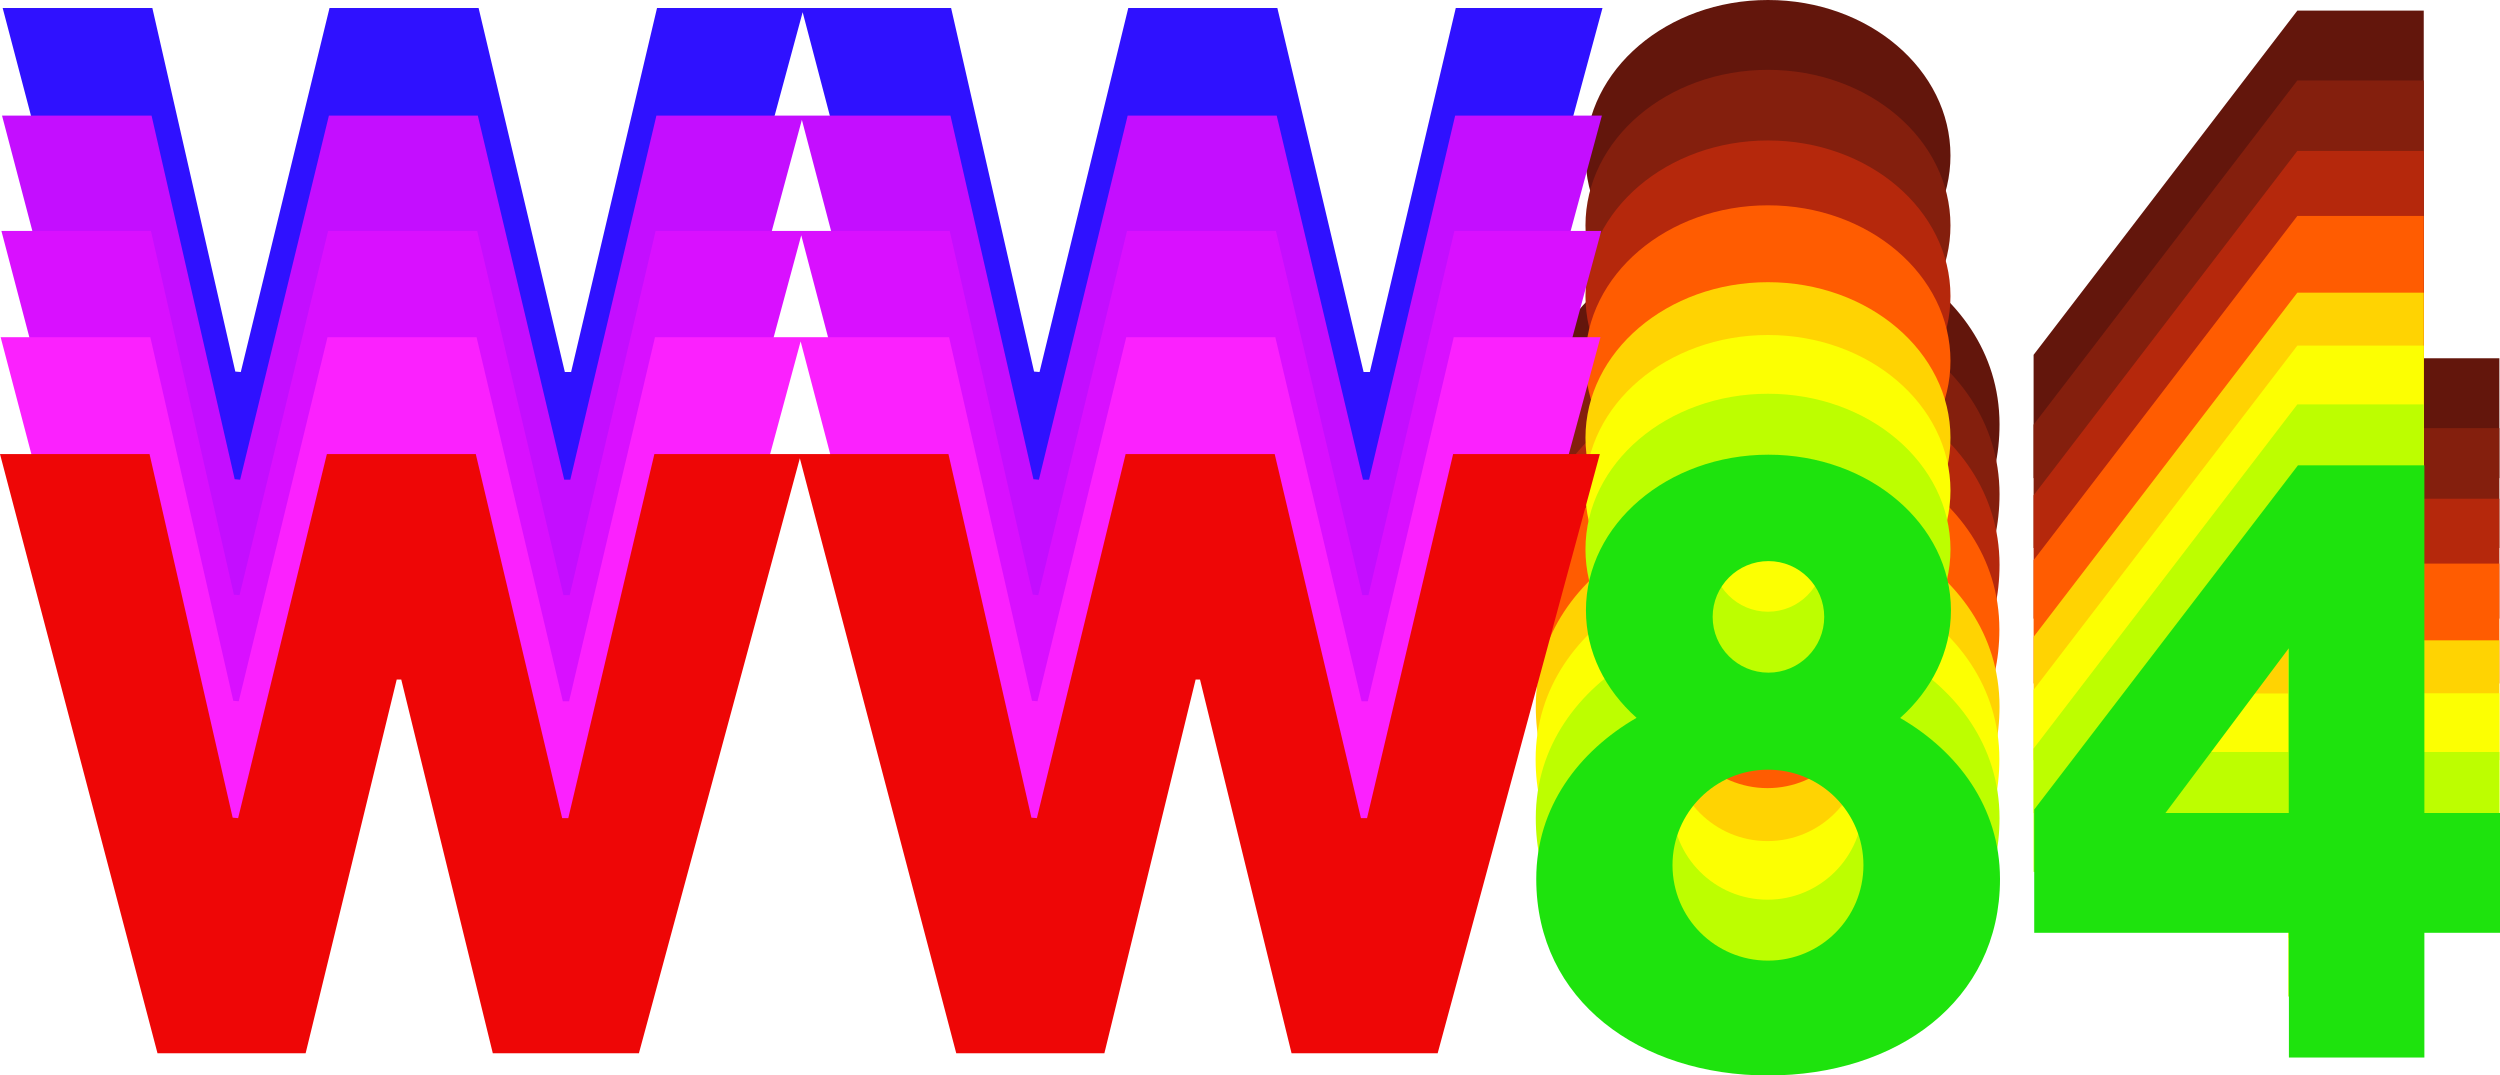
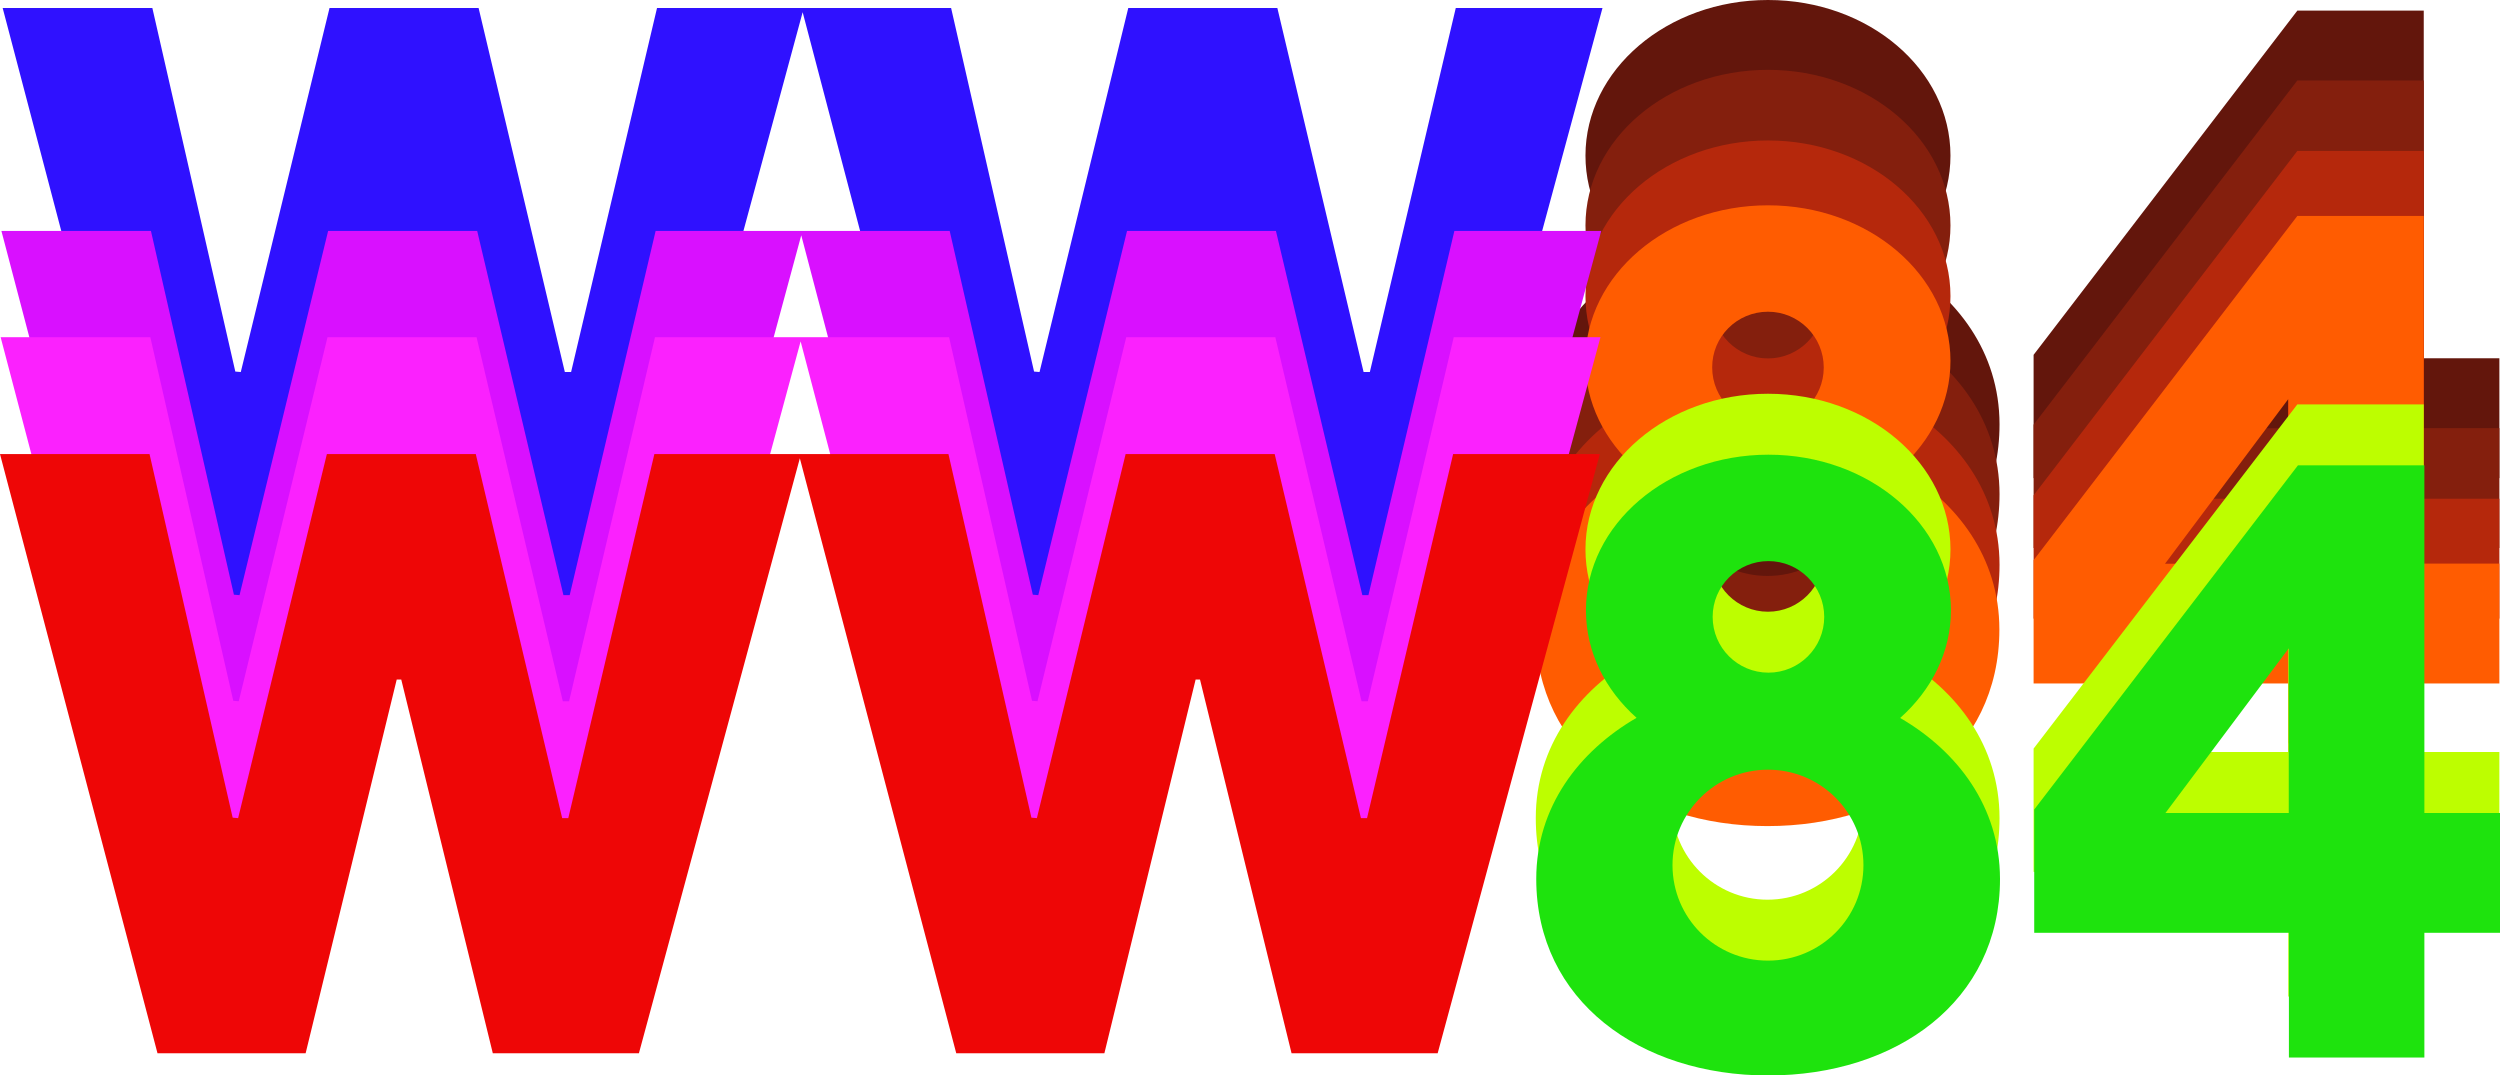
<svg xmlns="http://www.w3.org/2000/svg" height="688.3px" style="enable-background:new 0 0 1600 688.3;" version="1.1" viewBox="0 0 1600 688.3" width="1600px" x="0px" y="0px">
  <style type="text/css">
	.st0{fill:#63160C;}
	.st1{fill:#841F0D;}
	.st2{fill:#B5280C;}
	.st3{fill:#FF5C01;}
	.st4{fill:#FFD302;}
	.st5{fill:#FCFF02;}
	.st6{fill:#BDFE00;}
	.st7{fill:#1EE30D;}
	.st8{fill:#2F11FF;}
	.st9{fill:#C40EFF;}
	.st10{fill:#D910FF;}
	.st11{fill:#FB21FE;}
	.st12{fill:#EE0606;}
</style>
  <g>
    <path class="st0" d="M1464.5,229.4h-78.9l78.9-105.4V229.4z M1551.2,229.4V6.8h-80.9l-168.8,220.3v78.9h163v79.8h86.7v-79.8h48.4   v-76.7H1551.2z M1215.8,168.5c20.1-17.9,32.5-42.2,32.5-68.9c0-55-52.3-99.6-116.8-99.6s-116.8,44.6-116.8,99.6   c0,26.7,12.3,50.9,32.4,68.8c-36.9,21.4-64.2,57-64.2,103.1c0,78,66.4,125.8,148.4,125.8c81.9,0,148.4-47.4,148.4-125.8   C1279.6,225.3,1252.5,189.9,1215.8,168.5z M1131.5,68.2c19.7,0,35.7,16,35.7,35.7c0,19.7-16,35.7-35.7,35.7s-35.7-16-35.7-35.7   C1095.7,84.2,1111.7,68.2,1131.5,68.2z M1131.2,323.9c-33.7,0-61.1-27.3-61.1-61.1c0-33.7,27.3-61.1,61.1-61.1   c33.7,0,61.1,27.3,61.1,61.1C1192.3,296.5,1164.9,323.9,1131.2,323.9z" />
    <path class="st1" d="M1464.5,274.1h-78.9l78.9-105.4V274.1z M1551.2,274.1V51.5h-80.9l-168.8,220.3v78.9h163v79.8h86.7v-79.8h48.4   v-76.7H1551.2z M1215.8,213.2c20.1-17.9,32.5-42.2,32.5-68.9c0-55-52.3-99.6-116.8-99.6s-116.8,44.6-116.8,99.6   c0,26.7,12.3,50.9,32.4,68.8c-36.9,21.4-64.2,57-64.2,103.1c0,78,66.4,125.8,148.4,125.8c81.9,0,148.4-47.4,148.4-125.8   C1279.6,270,1252.5,234.6,1215.8,213.2z M1131.5,112.9c19.7,0,35.7,16,35.7,35.7c0,19.7-16,35.7-35.7,35.7s-35.7-16-35.7-35.7   C1095.7,128.9,1111.7,112.9,1131.5,112.9z M1131.2,368.6c-33.7,0-61.1-27.3-61.1-61.1c0-33.7,27.3-61.1,61.1-61.1   c33.7,0,61.1,27.3,61.1,61.1C1192.3,341.2,1164.9,368.6,1131.2,368.6z" />
    <path class="st2" d="M1464.5,319.2h-78.9l78.9-105.4V319.2z M1551.2,319.2V96.6h-80.9L1301.5,317v78.9h163v79.8h86.7v-79.8h48.4   v-76.7H1551.2z M1215.8,258.4c20.1-17.9,32.5-42.2,32.5-68.9c0-55-52.3-99.6-116.8-99.6s-116.8,44.6-116.8,99.6   c0,26.7,12.3,50.9,32.4,68.8c-36.9,21.4-64.2,57-64.2,103.1c0,78,66.4,125.8,148.4,125.8c81.9,0,148.4-47.4,148.4-125.8   C1279.6,315.2,1252.5,279.7,1215.8,258.4z M1131.5,158c19.7,0,35.7,16,35.7,35.7c0,19.7-16,35.7-35.7,35.7s-35.7-16-35.7-35.7   C1095.7,174,1111.7,158,1131.5,158z M1131.2,413.7c-33.7,0-61.1-27.3-61.1-61.1c0-33.7,27.3-61.1,61.1-61.1   c33.7,0,61.1,27.3,61.1,61.1C1192.3,386.4,1164.9,413.7,1131.2,413.7z" />
    <path class="st3" d="M1464.5,360.8h-78.9l78.9-105.4V360.8z M1551.2,360.8V138.2h-80.9l-168.8,220.3v78.9h163v79.8h86.7v-79.8h48.4   v-76.7H1551.2z M1215.8,299.9c20.1-17.9,32.5-42.2,32.5-68.9c0-55-52.3-99.6-116.8-99.6S1014.6,176,1014.6,231   c0,26.7,12.3,50.9,32.4,68.8c-36.9,21.4-64.2,57-64.2,103.1c0,78,66.4,125.8,148.4,125.8c81.9,0,148.4-47.4,148.4-125.8   C1279.6,356.7,1252.5,321.2,1215.8,299.9z M1131.5,199.5c19.7,0,35.7,16,35.7,35.7c0,19.7-16,35.7-35.7,35.7s-35.7-16-35.7-35.7   C1095.7,215.5,1111.7,199.5,1131.5,199.5z M1131.2,455.2c-33.7,0-61.1-27.3-61.1-61.1c0-33.7,27.3-61.1,61.1-61.1   c33.7,0,61.1,27.3,61.1,61.1C1192.3,427.9,1164.9,455.2,1131.2,455.2z" />
-     <path class="st4" d="M1464.5,409.9h-78.9l78.9-105.4V409.9z M1551.2,409.9V187.3h-80.9l-168.8,220.3v78.9h163v79.8h86.7v-79.8h48.4   v-76.7H1551.2z M1215.8,349.1c20.1-17.9,32.5-42.2,32.5-68.9c0-55-52.3-99.6-116.8-99.6s-116.8,44.6-116.8,99.6   c0,26.7,12.3,50.9,32.4,68.8c-36.9,21.4-64.2,57-64.2,103.1c0,78,66.4,125.8,148.4,125.8c81.9,0,148.4-47.4,148.4-125.8   C1279.6,405.8,1252.5,370.4,1215.8,349.1z M1131.5,248.7c19.7,0,35.7,16,35.7,35.7c0,19.7-16,35.7-35.7,35.7s-35.7-16-35.7-35.7   C1095.7,264.7,1111.7,248.7,1131.5,248.7z M1131.2,504.4c-33.7,0-61.1-27.3-61.1-61.1c0-33.7,27.3-61.1,61.1-61.1   c33.7,0,61.1,27.3,61.1,61.1C1192.3,477.1,1164.9,504.4,1131.2,504.4z" />
-     <path class="st5" d="M1464.5,443.8h-78.9l78.9-105.4V443.8z M1551.2,443.8V221.2h-80.9l-168.8,220.3v78.9h163v79.8h86.7v-79.8h48.4   v-76.7H1551.2z M1215.8,382.9c20.1-17.9,32.5-42.2,32.5-68.9c0-55-52.3-99.6-116.8-99.6S1014.6,259,1014.6,314   c0,26.7,12.3,50.9,32.4,68.8c-36.9,21.4-64.2,57-64.2,103.1c0,78,66.4,125.8,148.4,125.8c81.9,0,148.4-47.4,148.4-125.8   C1279.6,439.7,1252.5,404.2,1215.8,382.9z M1131.5,282.5c19.7,0,35.7,16,35.7,35.7c0,19.7-16,35.7-35.7,35.7s-35.7-16-35.7-35.7   C1095.7,298.5,1111.7,282.5,1131.5,282.5z M1131.2,538.3c-33.7,0-61.1-27.3-61.1-61.1c0-33.7,27.3-61.1,61.1-61.1   c33.7,0,61.1,27.3,61.1,61.1C1192.3,510.9,1164.9,538.3,1131.2,538.3z" />
    <path class="st6" d="M1464.5,481.3h-78.9l78.9-105.4V481.3z M1551.2,481.3V258.8h-80.9l-168.8,220.3V558h163v79.8h86.7V558h48.4   v-76.7H1551.2z M1215.8,420.5c20.1-17.9,32.5-42.2,32.5-68.9c0-55-52.3-99.6-116.8-99.6s-116.8,44.6-116.8,99.6   c0,26.7,12.3,50.9,32.4,68.8c-36.9,21.4-64.2,57-64.2,103.1c0,78,66.4,125.8,148.4,125.8c81.9,0,148.4-47.4,148.4-125.8   C1279.6,477.3,1252.5,441.8,1215.8,420.5z M1131.5,320.1c19.7,0,35.7,16,35.7,35.7c0,19.7-16,35.7-35.7,35.7s-35.7-16-35.7-35.7   C1095.7,336.1,1111.7,320.1,1131.5,320.1z M1131.2,575.8c-33.7,0-61.1-27.3-61.1-61.1c0-33.7,27.3-61.1,61.1-61.1   c33.7,0,61.1,27.3,61.1,61.1C1192.3,548.5,1164.9,575.8,1131.2,575.8z" />
    <path class="st7" d="M1464.8,520.3h-78.9l78.9-105.4V520.3z M1551.6,520.3V297.8h-80.9l-168.8,220.3V597h163v79.8h86.7V597h48.4   v-76.7H1551.6z M1216.1,459.5c20.1-17.9,32.5-42.2,32.5-68.9c0-55-52.3-99.6-116.8-99.6c-64.5,0-116.8,44.6-116.8,99.6   c0,26.7,12.3,50.9,32.4,68.8c-36.9,21.4-64.2,57-64.2,103.1c0,78,66.4,125.8,148.4,125.8s148.4-47.4,148.4-125.8   C1279.9,516.3,1252.8,480.8,1216.1,459.5z M1131.8,359.1c19.7,0,35.7,16,35.7,35.7c0,19.7-16,35.7-35.7,35.7s-35.7-16-35.7-35.7   C1096.1,375.1,1112.1,359.1,1131.8,359.1z M1131.5,614.8c-33.7,0-61.1-27.3-61.1-61.1c0-33.7,27.3-61.1,61.1-61.1   s61.1,27.3,61.1,61.1C1192.6,587.5,1165.3,614.8,1131.5,614.8z" />
    <polygon class="st8" points="931.7,5.1 876.7,238.1 872.7,238.1 817.5,5.1 722.1,5.1 665.3,238.1 661.8,237.8 608.7,5.1 514.4,5.1    513,5.1 420.5,5.1 365.5,238.1 361.5,238.1 306.3,5.1 210.9,5.1 154.1,238.1 150.6,237.8 97.5,5.1 1.7,5.1 102.5,388.6    197.3,388.6 255.7,149.4 258.5,149.4 317.2,388.6 410.6,388.6 513.7,7.8 613.7,388.6 708.6,388.6 766.9,149.4 769.8,149.4    828.4,388.6 921.8,388.6 1025.6,5.1" />
-     <polygon class="st9" points="931.3,74 876.2,307 872.3,307 817.1,74 721.7,74 664.9,307 661.4,306.7 608.3,74 514,74 512.5,74    420.1,74 365,307 361.1,307 305.8,74 210.5,74 153.7,307 150.2,306.7 97,74 1.3,74 102.1,457.5 196.9,457.5 255.2,218.3    258.1,218.3 316.7,457.5 410.2,457.5 513.2,76.7 613.3,457.5 708.1,457.5 766.5,218.3 769.3,218.3 827.9,457.5 921.4,457.5    1025.2,74" />
    <polygon class="st10" points="930.8,147.8 875.8,380.9 871.9,380.9 816.6,147.8 721.3,147.8 664.5,380.9 661,380.6 607.8,147.8    513.5,147.8 512.1,147.8 419.6,147.8 364.6,380.9 360.6,380.9 305.4,147.8 210,147.8 153.3,380.9 149.7,380.6 96.6,147.8    0.9,147.8 101.7,531.4 196.5,531.4 254.8,292.1 257.7,292.1 316.3,531.4 409.8,531.4 512.8,150.6 612.9,531.4 707.7,531.4    766,292.1 768.9,292.1 827.5,531.4 921,531.4 1024.8,147.8" />
    <polygon class="st11" points="930.4,215.8 875.4,448.8 871.4,448.8 816.2,215.8 720.8,215.8 664,448.8 660.5,448.5 607.4,215.8    513.1,215.8 511.7,215.8 419.2,215.8 364.2,448.8 360.2,448.8 305,215.8 209.6,215.8 152.8,448.8 149.3,448.5 96.2,215.8    0.4,215.8 101.2,599.3 196,599.3 254.4,360.1 257.2,360.1 315.9,599.3 409.3,599.3 512.4,218.5 612.4,599.3 707.3,599.3    765.6,360.1 768.5,360.1 827.1,599.3 920.5,599.3 1024.3,215.8" />
    <polygon class="st12" points="930,290.6 874.9,523.6 871,523.6 815.8,290.6 720.4,290.6 663.6,523.6 660.1,523.3 607,290.6    512.7,290.6 511.2,290.6 418.8,290.6 363.7,523.6 359.8,523.6 304.5,290.6 209.2,290.6 152.4,523.6 148.9,523.3 95.7,290.6    0,290.6 100.8,674.1 195.6,674.1 253.9,434.9 256.8,434.9 315.4,674.1 408.9,674.1 511.9,293.3 612,674.1 706.8,674.1 765.2,434.9    768,434.9 826.6,674.1 920.1,674.1 1023.9,290.6" />
  </g>
</svg>